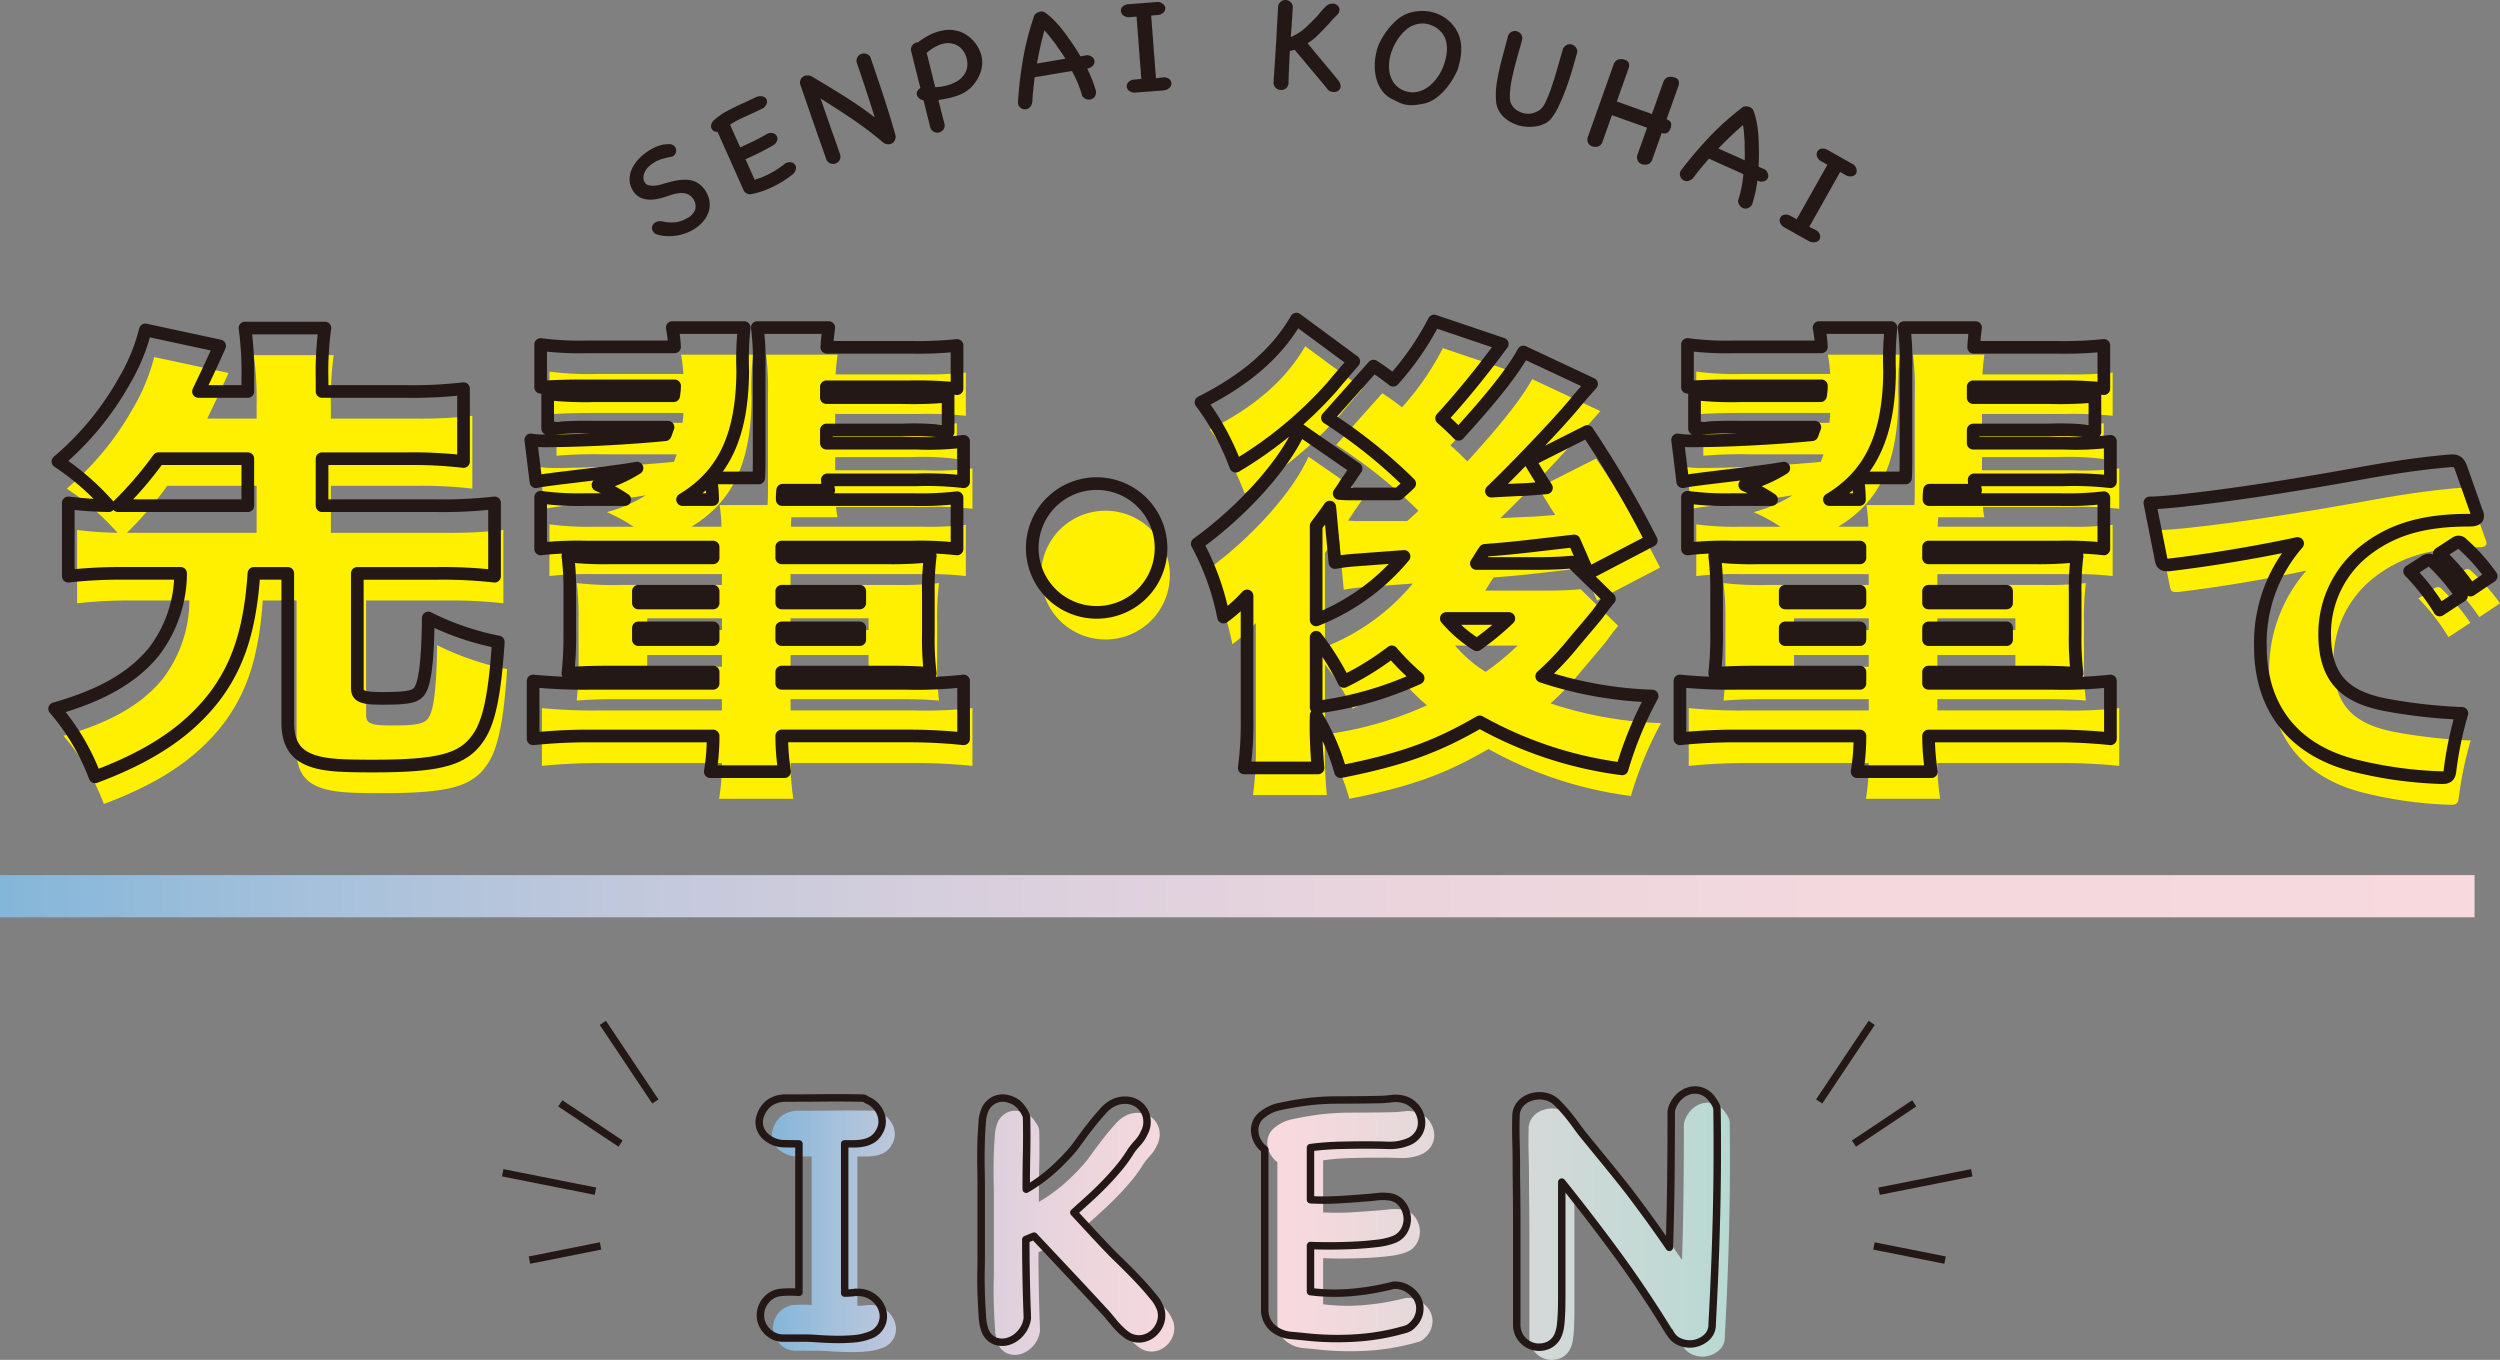
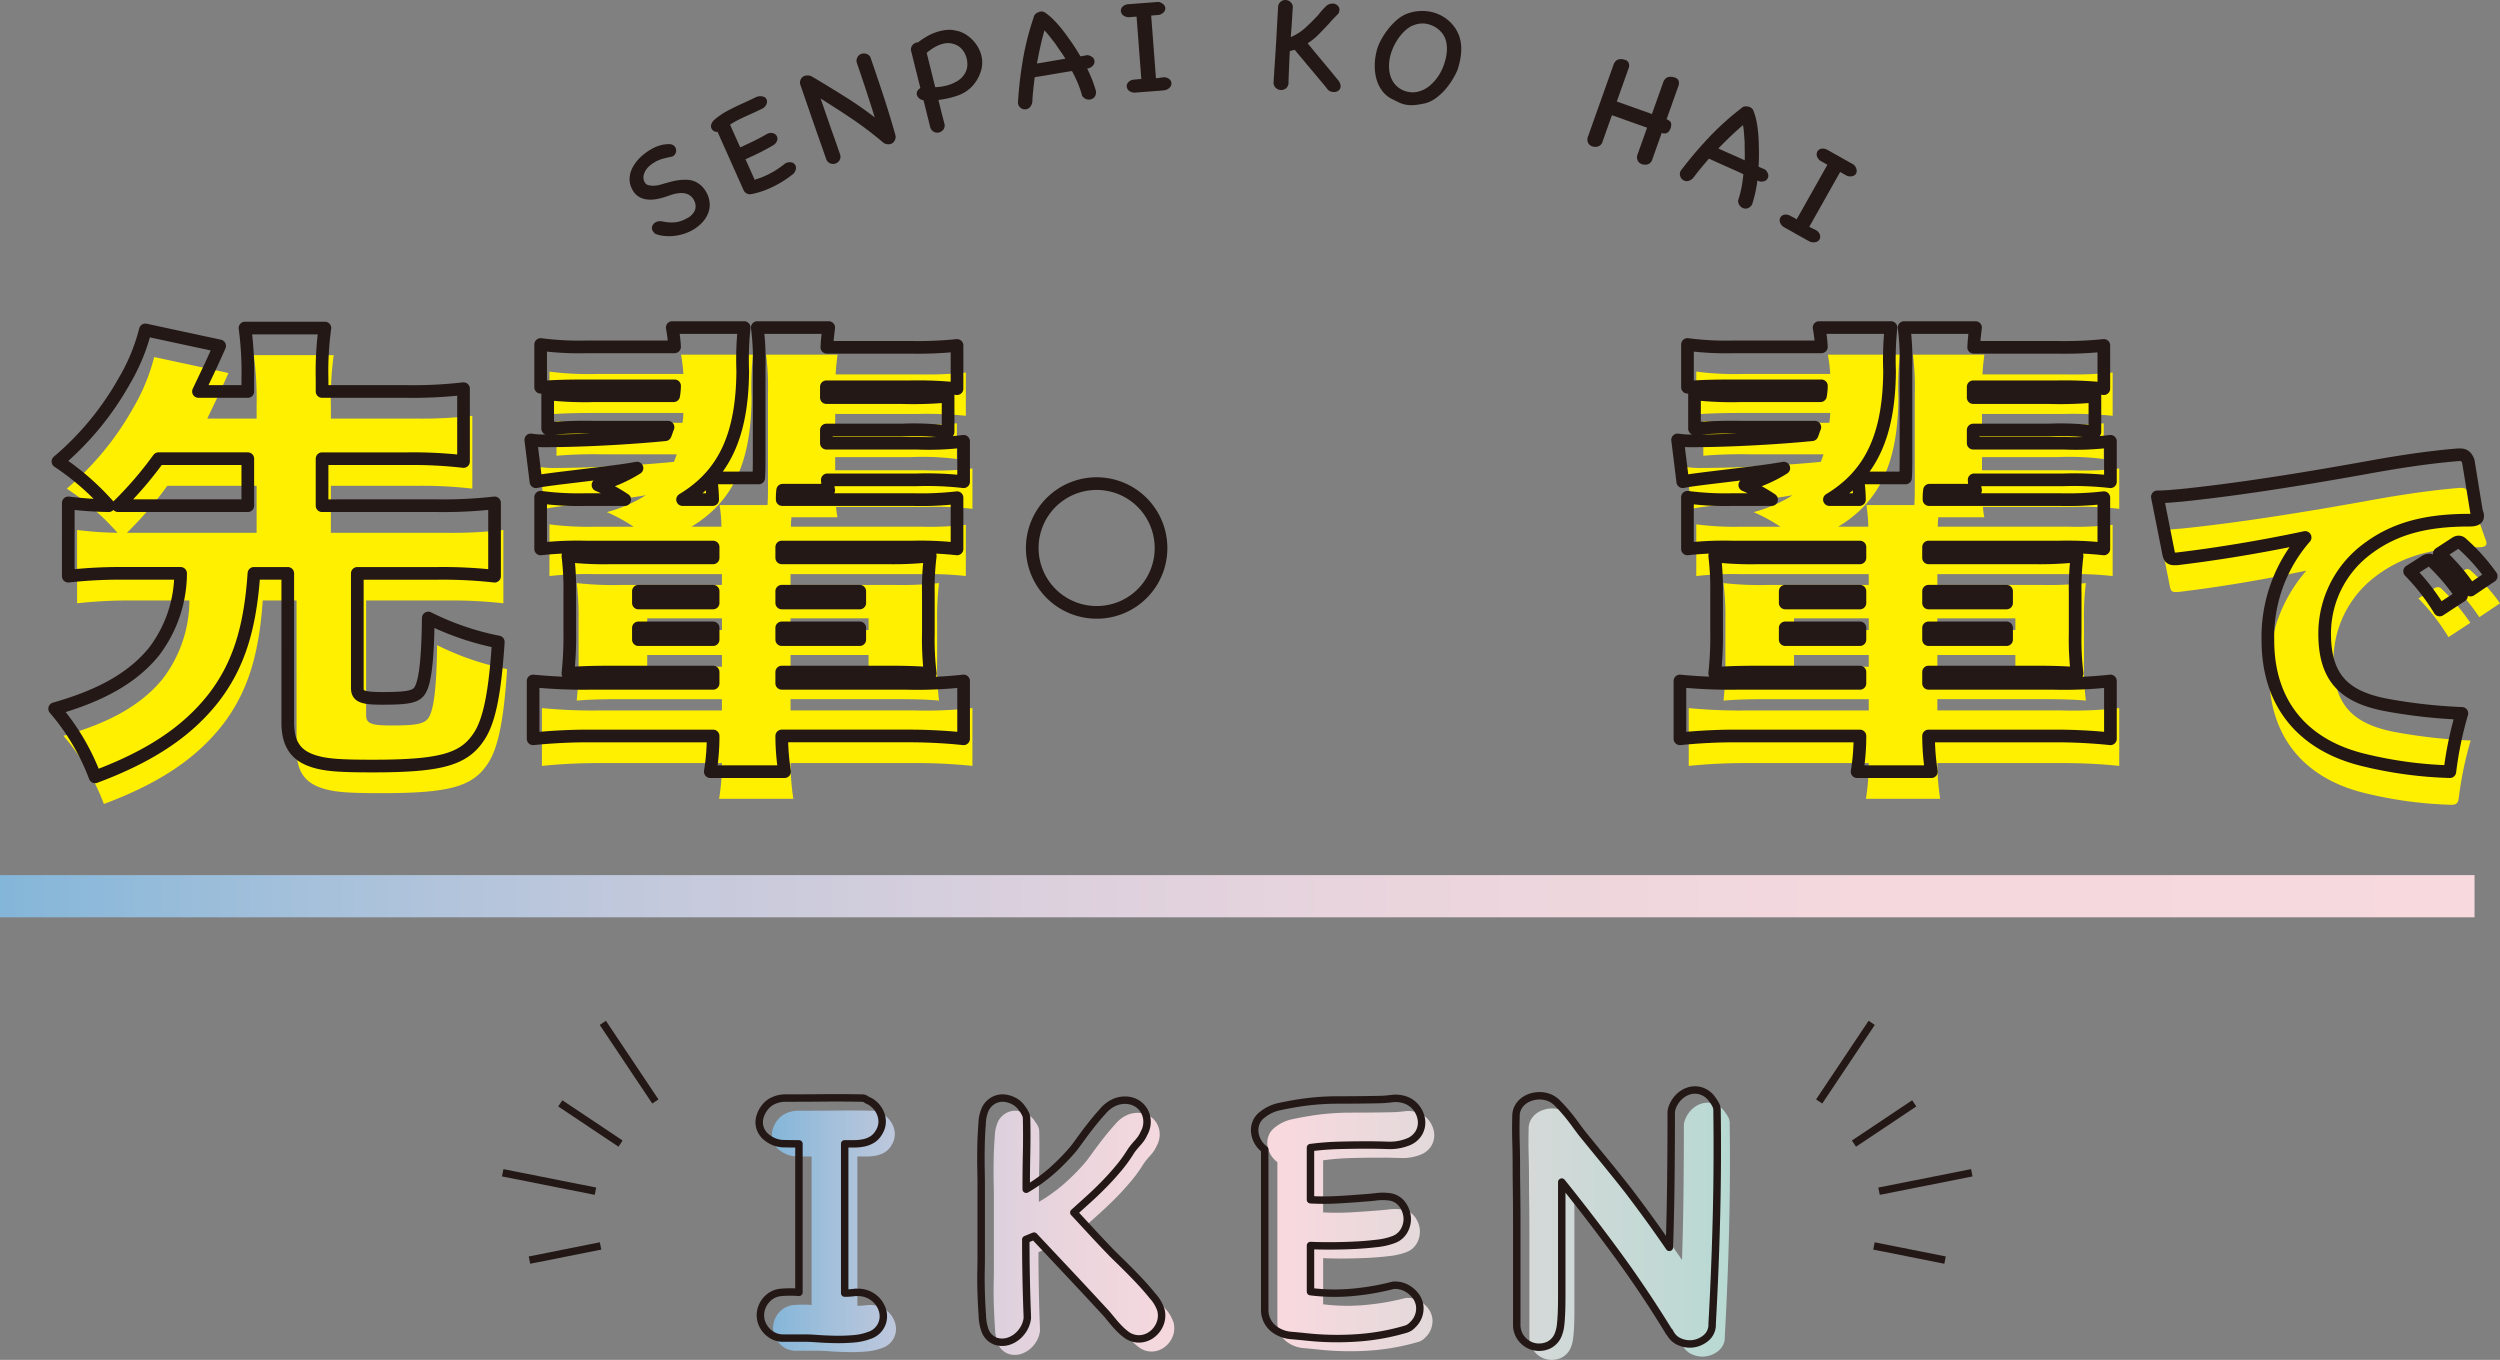
<svg xmlns="http://www.w3.org/2000/svg" width="254.688" height="138.539" viewBox="0 0 254.688 138.539">
  <rect x="0" y="0" width="254.688" height="138.539" fill="#808080" stroke="none" />
  <defs>
    <linearGradient id="a" x1="77.344" y1="124.146" x2="174.949" y2="124.146" gradientTransform="translate(1.29 1.29)" gradientUnits="userSpaceOnUse">
      <stop offset="0" stop-color="#84b6d9" />
      <stop offset="0.071" stop-color="#a7c1db" />
      <stop offset="0.146" stop-color="#c4c9dc" />
      <stop offset="0.226" stop-color="#dbd0dd" />
      <stop offset="0.312" stop-color="#ebd5dd" />
      <stop offset="0.41" stop-color="#f4d8de" />
      <stop offset="0.542" stop-color="#f7d9de" />
      <stop offset="1" stop-color="#b8d9d3" />
    </linearGradient>
    <linearGradient id="e" y1="91.302" x2="252.093" y2="91.302" gradientUnits="userSpaceOnUse">
      <stop offset="0" stop-color="#84b6d9" />
      <stop offset="0.131" stop-color="#a7c1db" />
      <stop offset="0.269" stop-color="#c4c9dc" />
      <stop offset="0.416" stop-color="#dbd0dd" />
      <stop offset="0.576" stop-color="#ebd5dd" />
      <stop offset="0.756" stop-color="#f4d8de" />
      <stop offset="1" stop-color="#f7d9de" />
      <stop offset="1" stop-color="#b8d9d3" />
    </linearGradient>
  </defs>
  <path d="M88.718,132.948a2.61,2.61,0,0,1,1.643.593,2.512,2.512,0,0,1,.841,1.279,2.044,2.044,0,0,1-1.375,2.521,5.806,5.806,0,0,1-1.624.345,18.449,18.449,0,0,1-1.872.057q-.938-.019-1.738-.076-.803-.057-1.223-.058H81.115a2.194,2.194,0,0,1-1.375-.439,2.494,2.494,0,0,1-.821-1.05,2.244,2.244,0,0,1-.115-1.3,2.43,2.43,0,0,1,.707-1.261,2.197,2.197,0,0,1,1.414-.611,10.149,10.149,0,0,1,1.757,0V117.819q-.879,0-1.643-.019a2.772,2.772,0,0,1-1.528-.555,2.036,2.036,0,0,1-.764-.974,1.929,1.929,0,0,1-.058-1.108,2.783,2.783,0,0,1,.516-1.051,2.23,2.23,0,0,1,.955-.726,2.779,2.779,0,0,1,1.108-.229q1.948,0,3.916-.02,1.967-.018,3.954.02a.644.644,0,0,1,.363.114,1.898,1.898,0,0,0,.363.191,2.492,2.492,0,0,1,1.185,1.414,2.059,2.059,0,0,1-.229,1.795,1.987,1.987,0,0,1-.669.707,2.605,2.605,0,0,1-.879.344,4.899,4.899,0,0,1-.974.096h-.955v15.206c.203,0,.388-.006.554-.019.165-.013.35-.031.554-.058Z" style="fill:url(#a)" />
  <path d="M105.949,135.585a2.81,2.81,0,0,1-.649,1.471,2.728,2.728,0,0,1-1.223.859,2.113,2.113,0,0,1-1.375,0,1.84,1.84,0,0,1-1.07-1.107,4.934,4.934,0,0,1-.268-1.51q-.076-1.088-.114-2.273-.038-1.184-.019-2.196.018-1.012.019-1.242v-7.985c0-.076-.007-.458-.019-1.146q-.021-1.033,0-2.273.018-1.241.114-2.407a3.829,3.829,0,0,1,.363-1.586,2.073,2.073,0,0,1,.84-.821,1.921,1.921,0,0,1,1.013-.21,2.665,2.665,0,0,1,1.031.306,2.251,2.251,0,0,1,.86.803,2.638,2.638,0,0,1,.286.458,1.125,1.125,0,0,1,.134.497q.038,1.834,0,3.61-.038,1.777-.038,3.61a16.717,16.717,0,0,0,2.541-1.814,21.823,21.823,0,0,0,2.273-2.312q.267-.344.764-1.032.497-.687,1.07-1.413.573-.725,1.145-1.356a3.404,3.404,0,0,1,.993-.821,2.67,2.67,0,0,1,1.605-.306,2.247,2.247,0,0,1,1.261.592,2.19,2.19,0,0,1,.631,1.223,2.382,2.382,0,0,1-.287,1.548,3.003,3.003,0,0,1-.324.573c-.115.152-.229.293-.345.42q-.171.192-.362.42a4.843,4.843,0,0,0-.382.535,14.287,14.287,0,0,1-1.185,1.624q-.688.822-1.452,1.604-.765.784-1.566,1.509-.803.727-1.528,1.376.954,1.031,1.91,2.063.955,1.031,1.948,2.062.23.23.994.975.763.744,1.623,1.643.86.898,1.567,1.776a4.02,4.02,0,0,1,.821,1.376,2.279,2.279,0,0,1-.077,1.433,2.5,2.5,0,0,1-.821,1.089,2.244,2.244,0,0,1-1.261.459,2.162,2.162,0,0,1-1.395-.459,5.759,5.759,0,0,1-.63-.554q-.325-.324-.611-.669-.287-.344-.555-.669-.268-.324-.458-.516-1.797-1.948-3.554-3.82-1.758-1.872-3.553-3.782c-.128.051-.268.108-.421.172-.152.063-.293.121-.42.172q0,1.948.038,3.878.038,1.929.114,3.878Z" style="fill:url(#a)" />
  <path d="M143.506,132.223a2.473,2.473,0,0,1,1.203.363,2.918,2.918,0,0,1,.841.783,2.144,2.144,0,0,1,.382,1.051,2.288,2.288,0,0,1-.726,1.833,1.528,1.528,0,0,1-.669.439,22.971,22.971,0,0,1-5.024.898,29.699,29.699,0,0,1-5.101-.096q-.725-.078-1.585-.153a3.264,3.264,0,0,1-1.51-.496,2.444,2.444,0,0,1-1.184-2.178V118.392a2.509,2.509,0,0,1-1.013-1.738,2.025,2.025,0,0,1,.134-.993,1.909,1.909,0,0,1,.649-.822,4.158,4.158,0,0,1,1.758-.821q.992-.209,1.948-.362a26.045,26.045,0,0,1,3.974-.306q1.986,0,4.05-.038a12.163,12.163,0,0,0,1.413-.096,2.985,2.985,0,0,1,1.414.134,2.422,2.422,0,0,1,1.146.84,2.56,2.56,0,0,1,.496,1.223,2.112,2.112,0,0,1-.248,1.261,2.183,2.183,0,0,1-1.127.956,4.972,4.972,0,0,1-2.044.344q-1.09-.038-2.082-.038-1.453,0-2.904.038a27.939,27.939,0,0,0-2.903.229V123.512a24.858,24.858,0,0,0,2.751,0q1.375-.076,2.751-.191.609-.038,1.223-.114a5.233,5.233,0,0,1,1.261,0,1.921,1.921,0,0,1,1.299.688,2.563,2.563,0,0,1,.554,1.28,2.356,2.356,0,0,1-.248,1.395,2.033,2.033,0,0,1-1.108.993,6.943,6.943,0,0,1-1.757.401q-1.109.133-2.331.19-1.223.057-2.407.058-1.185,0-1.986-.038v4.699a19.581,19.581,0,0,0,4.24.076,25.855,25.855,0,0,0,4.203-.726Z" style="fill:url(#a)" />
  <path d="M171.588,114.304a2.841,2.841,0,0,1,.745-1.261,2.482,2.482,0,0,1,1.127-.649,2.079,2.079,0,0,1,1.241.076,2.239,2.239,0,0,1,1.089.917,2.676,2.676,0,0,1,.287.458,1.125,1.125,0,0,1,.134.497q.076,5.464-.058,10.908-.135,5.445-.439,10.908a1.752,1.752,0,0,1-.554,1.375,2.59,2.59,0,0,1-1.261.631,2.545,2.545,0,0,1-1.433-.153,1.956,1.956,0,0,1-1.07-.975.11.11,0,0,1-.038-.076v.076q-2.484-4.087-5.234-7.851-2.751-3.763-5.731-7.47v11.576q0,1.185-.038,1.93-.038.746-.095,1.165a3.381,3.381,0,0,1-.173.727,2.003,2.003,0,0,1-1.05,1.223,2.333,2.333,0,0,1-1.434.152,2.273,2.273,0,0,1-1.261-.764,2.239,2.239,0,0,1-.534-1.528V125.536q0-1.604-.02-2.999-.019-1.395-.02-2.35,0-1.299-.038-2.579-.038-1.28,0-2.579a1.862,1.862,0,0,1,.325-1.107,2.197,2.197,0,0,1,.821-.707,2.788,2.788,0,0,1,1.07-.287,2.744,2.744,0,0,1,1.107.153,2.479,2.479,0,0,1,.937.63q.476.479.936,1.032.458.554.859,1.107.401.555.669.898.993,1.223,2.293,2.808,1.298,1.586,2.406,3,1.109,1.452,2.159,2.903t2.044,2.903q.114-3.476.153-6.915.037-3.439.038-6.916Z" style="fill:url(#a)" />
  <path d="M87.429,131.659a2.61,2.61,0,0,1,1.643.593,2.512,2.512,0,0,1,.841,1.279,2.044,2.044,0,0,1-1.375,2.521,5.807,5.807,0,0,1-1.624.345,18.451,18.451,0,0,1-1.872.057q-.938-.019-1.738-.076-.803-.057-1.223-.058H79.825a2.194,2.194,0,0,1-1.375-.439,2.494,2.494,0,0,1-.821-1.05,2.244,2.244,0,0,1-.115-1.3,2.43,2.43,0,0,1,.707-1.261,2.197,2.197,0,0,1,1.414-.611,10.149,10.149,0,0,1,1.757,0V116.529q-.879,0-1.643-.019a2.772,2.772,0,0,1-1.528-.555,2.036,2.036,0,0,1-.764-.974,1.929,1.929,0,0,1-.058-1.108,2.783,2.783,0,0,1,.516-1.051,2.23,2.23,0,0,1,.955-.726,2.779,2.779,0,0,1,1.108-.229q1.948,0,3.916-.02,1.967-.018,3.954.02a.644.644,0,0,1,.363.114,1.898,1.898,0,0,0,.363.191,2.492,2.492,0,0,1,1.185,1.414,2.059,2.059,0,0,1-.229,1.795,1.987,1.987,0,0,1-.669.707,2.605,2.605,0,0,1-.879.344,4.899,4.899,0,0,1-.974.096h-.955V131.735c.203,0,.388-.006.554-.019.165-.013.35-.031.554-.058Z" style="fill:none;stroke:#231815;stroke-linecap:round;stroke-linejoin:round;stroke-width:0.758px" />
  <path d="M104.659,134.296a2.809,2.809,0,0,1-.649,1.471,2.728,2.728,0,0,1-1.223.859,2.113,2.113,0,0,1-1.375,0,1.84,1.84,0,0,1-1.07-1.107,4.934,4.934,0,0,1-.268-1.51q-.076-1.088-.114-2.273-.038-1.184-.019-2.196.018-1.012.019-1.242v-7.985c0-.076-.007-.458-.019-1.146q-.021-1.033,0-2.273.018-1.241.114-2.407a3.829,3.829,0,0,1,.363-1.586,2.073,2.073,0,0,1,.84-.821,1.921,1.921,0,0,1,1.013-.21,2.665,2.665,0,0,1,1.031.306,2.251,2.251,0,0,1,.86.803,2.638,2.638,0,0,1,.286.458,1.125,1.125,0,0,1,.134.497q.038,1.834,0,3.61-.038,1.777-.038,3.61a16.717,16.717,0,0,0,2.541-1.814,21.823,21.823,0,0,0,2.273-2.312q.267-.344.764-1.032.497-.687,1.07-1.413.573-.725,1.145-1.356a3.404,3.404,0,0,1,.993-.821,2.67,2.67,0,0,1,1.605-.306,2.247,2.247,0,0,1,1.261.592,2.19,2.19,0,0,1,.631,1.223,2.382,2.382,0,0,1-.287,1.548,3.003,3.003,0,0,1-.324.573c-.115.152-.229.293-.345.42q-.171.192-.362.42a4.843,4.843,0,0,0-.382.535,14.287,14.287,0,0,1-1.185,1.624q-.688.822-1.452,1.604-.765.784-1.566,1.509-.803.727-1.528,1.376.954,1.031,1.91,2.063.955,1.031,1.948,2.062.23.23.994.975.763.744,1.623,1.643.86.898,1.567,1.776a4.02,4.02,0,0,1,.821,1.376,2.279,2.279,0,0,1-.077,1.433,2.5,2.5,0,0,1-.821,1.089,2.244,2.244,0,0,1-1.261.459,2.162,2.162,0,0,1-1.395-.459,5.758,5.758,0,0,1-.63-.554q-.325-.324-.611-.669-.287-.344-.555-.669-.268-.324-.458-.516-1.797-1.948-3.554-3.82-1.758-1.872-3.553-3.782c-.128.051-.268.108-.421.172-.152.063-.293.121-.42.172q0,1.948.038,3.878.038,1.929.114,3.878Z" style="fill:none;stroke:#231815;stroke-linecap:round;stroke-linejoin:round;stroke-width:0.758px" />
  <path d="M142.217,130.933a2.473,2.473,0,0,1,1.203.363,2.918,2.918,0,0,1,.841.783,2.144,2.144,0,0,1,.382,1.051,2.288,2.288,0,0,1-.726,1.833,1.528,1.528,0,0,1-.669.439,22.971,22.971,0,0,1-5.024.898,29.699,29.699,0,0,1-5.101-.096q-.725-.078-1.585-.153a3.264,3.264,0,0,1-1.51-.496,2.444,2.444,0,0,1-1.184-2.178V117.102a2.509,2.509,0,0,1-1.013-1.738,2.025,2.025,0,0,1,.134-.993,1.909,1.909,0,0,1,.649-.822,4.158,4.158,0,0,1,1.758-.821q.992-.209,1.948-.362a26.045,26.045,0,0,1,3.974-.306q1.986,0,4.05-.038a12.165,12.165,0,0,0,1.413-.096,2.985,2.985,0,0,1,1.414.134,2.422,2.422,0,0,1,1.146.84,2.56,2.56,0,0,1,.496,1.223,2.112,2.112,0,0,1-.248,1.261,2.183,2.183,0,0,1-1.127.956,4.972,4.972,0,0,1-2.044.344q-1.09-.038-2.082-.038-1.453,0-2.904.038a27.939,27.939,0,0,0-2.903.229v5.312a24.858,24.858,0,0,0,2.751,0q1.375-.076,2.751-.191.609-.038,1.223-.114a5.235,5.235,0,0,1,1.261,0,1.921,1.921,0,0,1,1.299.688,2.563,2.563,0,0,1,.554,1.28,2.356,2.356,0,0,1-.248,1.395,2.033,2.033,0,0,1-1.108.993,6.943,6.943,0,0,1-1.757.401q-1.109.133-2.331.19-1.223.057-2.407.058-1.185,0-1.986-.038v4.699a19.581,19.581,0,0,0,4.24.076,25.855,25.855,0,0,0,4.203-.726Z" style="fill:none;stroke:#231815;stroke-linecap:round;stroke-linejoin:round;stroke-width:0.758px" />
  <path d="M170.299,113.014a2.841,2.841,0,0,1,.745-1.261,2.482,2.482,0,0,1,1.127-.649,2.079,2.079,0,0,1,1.241.076,2.239,2.239,0,0,1,1.089.917,2.676,2.676,0,0,1,.287.458,1.125,1.125,0,0,1,.134.497q.076,5.464-.058,10.908-.135,5.445-.439,10.908a1.752,1.752,0,0,1-.554,1.375,2.59,2.59,0,0,1-1.261.631,2.545,2.545,0,0,1-1.433-.153,1.956,1.956,0,0,1-1.07-.975.11.11,0,0,1-.038-.076v.076q-2.484-4.087-5.234-7.851-2.751-3.763-5.731-7.47v11.576q0,1.185-.038,1.93-.038.746-.095,1.165a3.381,3.381,0,0,1-.173.727,2.003,2.003,0,0,1-1.05,1.223,2.333,2.333,0,0,1-1.434.152,2.273,2.273,0,0,1-1.261-.764,2.239,2.239,0,0,1-.534-1.528V124.247q0-1.604-.02-2.999-.019-1.395-.02-2.35,0-1.299-.038-2.579-.038-1.28,0-2.579a1.862,1.862,0,0,1,.325-1.107,2.196,2.196,0,0,1,.821-.707,2.788,2.788,0,0,1,1.07-.287,2.744,2.744,0,0,1,1.107.153,2.479,2.479,0,0,1,.937.63q.476.479.936,1.032.458.554.859,1.107.401.555.669.898.993,1.223,2.293,2.808,1.298,1.586,2.406,3,1.109,1.452,2.159,2.903t2.044,2.903q.114-3.476.153-6.915.037-3.439.038-6.916Z" style="fill:none;stroke:#231815;stroke-linecap:round;stroke-linejoin:round;stroke-width:0.758px" />
  <line x1="190.679" y1="104.204" x2="185.326" y2="112.213" style="fill:none;stroke:#231815;stroke-miterlimit:10;stroke-width:0.758px" />
  <line x1="200.878" y1="119.476" x2="191.428" y2="121.354" style="fill:none;stroke:#231815;stroke-miterlimit:10;stroke-width:0.758px" />
  <line x1="195.014" y1="112.404" x2="188.873" y2="116.505" style="fill:none;stroke:#231815;stroke-miterlimit:10;stroke-width:0.758px" />
  <line x1="198.154" y1="128.374" x2="190.909" y2="126.93" style="fill:none;stroke:#231815;stroke-miterlimit:10;stroke-width:0.758px" />
  <line x1="61.413" y1="104.204" x2="66.766" y2="112.213" style="fill:none;stroke:#231815;stroke-miterlimit:10;stroke-width:0.758px" />
  <line x1="51.214" y1="119.476" x2="60.664" y2="121.354" style="fill:none;stroke:#231815;stroke-miterlimit:10;stroke-width:0.758px" />
  <line x1="57.079" y1="112.404" x2="63.22" y2="116.505" style="fill:none;stroke:#231815;stroke-miterlimit:10;stroke-width:0.758px" />
  <line x1="53.938" y1="128.374" x2="61.183" y2="126.93" style="fill:none;stroke:#231815;stroke-miterlimit:10;stroke-width:0.758px" />
  <path d="M7.854,53.992a36.791,36.791,0,0,0,4.117.287,26.218,26.218,0,0,0-5.17-4.501A29.824,29.824,0,0,0,13.552,41.592a19.81,19.81,0,0,0,2.155-5.219l7.565,1.628c-.144.336-.144.336-.862,1.915-.718,1.533-.862,1.82-1.293,2.729h5.026V41.352A33.487,33.487,0,0,0,25.856,36.182h8.14a32.586,32.586,0,0,0-.287,5.17V42.645H42.422a44.717,44.717,0,0,0,5.697-.287v7.421a45.236,45.236,0,0,0-5.697-.287H33.708v4.788H45.486a45.905,45.905,0,0,0,5.794-.287V61.461a47.497,47.497,0,0,0-5.794-.287H37.299v11.682c0,.862.526,1.053,2.586,1.053,2.393,0,3.255-.144,3.686-.669.622-.718.909-3.16.957-7.518A28.045,28.045,0,0,0,51.662,68.164c-.335,5.17-.909,8.043-1.962,9.623-1.533,2.346-3.879,3.017-10.82,3.017-3.351,0-4.741-.096-5.985-.48-1.868-.575-2.682-1.771-2.682-3.974V61.174H26.766c-.384,5.65-1.58,9.384-4.07,12.64-2.682,3.446-6.465,5.985-12.113,8.091a23.02,23.02,0,0,0-4.117-6.941c4.739-1.342,7.947-3.16,10.102-5.794a13.234,13.234,0,0,0,2.728-7.996h-5.649a48.041,48.041,0,0,0-5.794.287Zm5.794.287H26.143v-4.788H17.047a37.743,37.743,0,0,1-4.117,4.788Z" style="fill:#fff000" />
  <path d="M60.572,58.493a34.223,34.223,0,0,0-4.596.191v-5.266a29.415,29.415,0,0,0,4.596.24H64.545a16.858,16.858,0,0,0-2.728-1.485,14.233,14.233,0,0,0,3.974-1.722c-1.676.287-2.106.335-8.043,1.053-1.102.144-1.533.191-2.251.335l-.526-4.261a9.106,9.106,0,0,0,1.58.095c3.303,0,8.234-.238,12.113-.622.144-.335.144-.431.287-.766H61.481a45.962,45.962,0,0,0-4.787.144V42.885a33.93,33.93,0,0,0,4.787.191h8.045a6.048,6.048,0,0,0,.095-1.006H60.764c-2.395,0-3.495.047-4.788.144V37.857a30.11,30.11,0,0,0,4.788.24h8.856a15.527,15.527,0,0,0-.238-1.964h7.325a32.077,32.077,0,0,0-.144,4.453c-.049,6.559-1.915,10.533-6.128,13.071h3.064a15.245,15.245,0,0,0-.193-2.204h4.884c.047-.622.047-1.388.047-2.153V40.203a26.038,26.038,0,0,0-.191-4.07h7.278c-.096.815-.144,1.102-.191,2.011H93.608a39.136,39.136,0,0,0,4.787-.191V42.358a40.157,40.157,0,0,0-4.787-.191h-8.523V43.267H92.746a37.606,37.606,0,0,0,4.739-.144v3.639a27.705,27.705,0,0,0-4.739-.191H85.085v1.34h9.193a28.376,28.376,0,0,0,4.788-.191v4.117a33.047,33.047,0,0,0-4.788-.191H85.181a6.135,6.135,0,0,0,.144,1.053H80.633a6.295,6.295,0,0,0-.049.958H93.846a32.42,32.42,0,0,0,4.548-.193v5.219a33.85,33.85,0,0,0-4.548-.191H80.537v1.1H91.213a35.491,35.491,0,0,0,4.453-.191,27.568,27.568,0,0,0-.193,3.877v3.975a29.68,29.68,0,0,0,.193,4.117c-1.197-.096-2.251-.144-4.404-.144H80.537v1.149H93.128a42.674,42.674,0,0,0,5.937-.24v5.89a55.145,55.145,0,0,0-5.937-.287H80.537a24.364,24.364,0,0,0,.287,3.639h-7.565A22.297,22.297,0,0,0,73.546,77.74H61.194a56.09,56.09,0,0,0-5.985.287v-5.89a53.092,53.092,0,0,0,5.985.24H73.546V71.228H63.348c-2.25,0-3.399.047-4.596.144a35.501,35.501,0,0,0,.191-4.261V63.136a27.978,27.978,0,0,0-.191-3.734,33.556,33.556,0,0,0,4.452.191H73.546V58.493Zm5.363,4.501v1.197h7.612V62.994Zm0,3.734V67.924h7.612V66.727Zm14.603-2.537h7.948V62.994H80.537Zm0,3.734h7.948V66.727H80.537Z" style="fill:#fff000" />
-   <path d="M112.618,65.147a6.559,6.559,0,1,1,6.559-6.559A6.539,6.539,0,0,1,112.618,65.147Z" style="fill:#fff000" />
-   <path d="M164.855,63.759c-.478.575-.478.575-1.149,1.484-.335.431-.335.431-2.441,2.921a29.437,29.437,0,0,1-3.304,3.495,39.727,39.727,0,0,0,11.251,2.011,37.77,37.77,0,0,0-3.064,7.421,40.191,40.191,0,0,1-14.506-4.788c-4.357,2.537-7.9,3.83-14.172,5.075a23.548,23.548,0,0,0-2.49-5.746,45.225,45.225,0,0,0,.191,5.363h-7.518a34.774,34.774,0,0,0,.287-5.075V63.472a15.785,15.785,0,0,1-2.393,2.155,26.508,26.508,0,0,0-2.681-7.47c4.596-3.303,8.856-8.043,10.437-11.633l5.745,3.974c-.335.478-.382.575-.813,1.197-.24.335-.24.335-.478.718-.193.287-.193.287-.431.622a12.771,12.771,0,0,0,1.293.049h4.739c.909-.815.909-.815,1.149-1.054a51.762,51.762,0,0,0-8.379-6.703l4.693-5.266c1.006.671,1.006.671,2.01,1.437a28.657,28.657,0,0,0,4.166-6.032l6.943,2.346c-.527.671-.527.718-1.198,1.58-1.484,1.962-3.351,4.213-4.979,5.985.766.669,1.053.957,1.724,1.628,3.543-3.879,5.554-6.463,6.607-8.379l6.943,3.257c-.815.909-1.437,1.628-1.82,2.106-1.771,2.107-5.888,6.416-8.378,8.81.815-.049.815-.049,2.729-.144.478,0,1.149-.049,2.872-.193-.622-.957-.909-1.437-1.722-2.777l5.888-2.968a105.106,105.106,0,0,1,6.512,11.107l-6.416,3.351c-.767-1.771-.958-2.202-1.437-3.304-5.41.624-5.985.718-9.098.958-.382.527-.478.766-.862,1.34H157.292c1.484,0,2.777-.047,3.734-.144Zm-26.045-24.179c-.622.718-1.82,2.106-2.251,2.633a41.45,41.45,0,0,1-9.767,8.043A25.848,25.848,0,0,0,123.25,43.747c4.597-2.299,7.756-5.075,9.72-8.474Zm-3.83,26.333a22.222,22.222,0,0,0,8.953-6.465l-5.17.384c-.527.047-.671.047-1.868.238l-.527-5.648c-.287.431-.287.431-1.388,1.915Zm0,8.905a36.072,36.072,0,0,0,10.389-2.969,23.499,23.499,0,0,1-2.682-2.681,28.425,28.425,0,0,1-4.883,3.015,27.437,27.437,0,0,0-2.824-4.499Zm13.262-9.049a13.405,13.405,0,0,0,3.112,2.681,28.066,28.066,0,0,0,3.255-2.681Z" style="fill:#fff000" />
  <path d="M177.404,58.493a34.223,34.223,0,0,0-4.596.191v-5.266a29.415,29.415,0,0,0,4.596.24h3.973a16.858,16.858,0,0,0-2.728-1.485,14.233,14.233,0,0,0,3.974-1.722c-1.676.287-2.106.335-8.043,1.053-1.102.144-1.533.191-2.251.335l-.526-4.261a9.106,9.106,0,0,0,1.58.095c3.303,0,8.234-.238,12.113-.622.144-.335.144-.431.287-.766h-7.47a45.962,45.962,0,0,0-4.787.144V42.885a33.93,33.93,0,0,0,4.787.191h8.045a6.047,6.047,0,0,0,.095-1.006h-8.856c-2.395,0-3.495.047-4.788.144V37.857a30.109,30.109,0,0,0,4.788.24h8.856a15.531,15.531,0,0,0-.238-1.964h7.325a32.074,32.074,0,0,0-.144,4.453c-.049,6.559-1.915,10.533-6.128,13.071h3.064a15.242,15.242,0,0,0-.193-2.204h4.884c.047-.622.047-1.388.047-2.153V40.203a26.037,26.037,0,0,0-.191-4.07h7.278c-.096.815-.144,1.102-.191,2.011h8.474a39.136,39.136,0,0,0,4.787-.191V42.358a40.157,40.157,0,0,0-4.787-.191h-8.523V43.267h7.661a37.606,37.606,0,0,0,4.739-.144v3.639a27.705,27.705,0,0,0-4.739-.191h-7.661v1.34h9.193a28.376,28.376,0,0,0,4.788-.191v4.117a33.047,33.047,0,0,0-4.788-.191h-9.096a6.137,6.137,0,0,0,.144,1.053h-4.692a6.296,6.296,0,0,0-.049.958h13.262a32.419,32.419,0,0,0,4.548-.193v5.219a33.85,33.85,0,0,0-4.548-.191H197.369v1.1h10.676a35.491,35.491,0,0,0,4.453-.191,27.567,27.567,0,0,0-.193,3.877v3.975a29.679,29.679,0,0,0,.193,4.117c-1.197-.096-2.251-.144-4.404-.144H197.369v1.149H209.96a42.674,42.674,0,0,0,5.937-.24v5.89A55.145,55.145,0,0,0,209.96,77.74H197.369a24.364,24.364,0,0,0,.287,3.639h-7.565a22.296,22.296,0,0,0,.287-3.639H178.026a56.09,56.09,0,0,0-5.985.287v-5.89a53.092,53.092,0,0,0,5.985.24h12.353V71.228h-10.198c-2.25,0-3.399.047-4.596.144a35.503,35.503,0,0,0,.191-4.261V63.136a27.98,27.98,0,0,0-.191-3.734,33.556,33.556,0,0,0,4.452.191h10.342V58.493Zm5.363,4.501v1.197h7.612V62.994Zm0,3.734V67.924h7.612V66.727Zm14.603-2.537h7.948V62.994h-7.948Zm0,3.734h7.948V66.727h-7.948Z" style="fill:#fff000" />
  <path d="M253.195,54.912a1.01,1.01,0,0,1,.114.421c0,.307-.268.422-.843.422-4.441,0-7.697.841-10.531,3.024a10.742,10.742,0,0,0-4.213,8.541c0,4.596,2.107,6.433,6.167,7.239a54.449,54.449,0,0,0,7.812.88,36.368,36.368,0,0,0-1.225,5.937c-.077.498-.307.612-.767.612a41.831,41.831,0,0,1-8.923-1.225c-6.127-1.533-9.613-5.783-9.613-12.141a15.393,15.393,0,0,1,3.793-10.493c-4.481.957-9.193,1.724-13.098,2.183h-.23c-.384,0-.499-.154-.575-.536l-1.149-5.783c.766,0,1.493-.077,2.413-.153,6.013-.613,13.059-1.762,19.799-2.987,3.255-.575,6.051-.958,8.464-1.149h.154c.459,0,.65.191.843.65Zm-3.754,9.995a21.838,21.838,0,0,0-3.063-3.945l1.684-1.072a.94.94,0,0,1,.307-.076.52.52,0,0,1,.384.191,21.101,21.101,0,0,1,2.91,3.446Zm3.141-2.03a20.3,20.3,0,0,0-3.178-3.714l1.647-1.072a.606.606,0,0,1,.305-.116.465.465,0,0,1,.345.154A19.501,19.501,0,0,1,254.688,61.461Z" style="fill:#fff000" />
  <path d="M6.957,51.23a36.788,36.788,0,0,0,4.117.287,26.218,26.218,0,0,0-5.17-4.501A29.824,29.824,0,0,0,12.654,38.83a19.81,19.81,0,0,0,2.155-5.219l7.565,1.628c-.144.336-.144.336-.862,1.915-.718,1.533-.862,1.82-1.293,2.729h5.026v-1.293a33.487,33.487,0,0,0-.287-5.17h8.14a32.586,32.586,0,0,0-.287,5.17V39.883h8.714a44.717,44.717,0,0,0,5.697-.287v7.421a45.238,45.238,0,0,0-5.697-.287H32.81v4.788H44.589a45.905,45.905,0,0,0,5.794-.287v7.469a47.499,47.499,0,0,0-5.794-.287H36.402V70.094c0,.862.526,1.053,2.586,1.053,2.393,0,3.255-.144,3.686-.669.622-.718.909-3.16.957-7.518a28.045,28.045,0,0,0,7.134,2.442c-.335,5.17-.909,8.043-1.962,9.623-1.533,2.346-3.879,3.017-10.82,3.017-3.351,0-4.741-.096-5.985-.48-1.868-.575-2.682-1.771-2.682-3.974V58.412H25.869c-.384,5.65-1.58,9.384-4.07,12.64-2.682,3.446-6.465,5.985-12.113,8.091A23.02,23.02,0,0,0,5.569,72.201c4.739-1.342,7.947-3.16,10.102-5.794a13.234,13.234,0,0,0,2.728-7.996h-5.649a48.044,48.044,0,0,0-5.794.287Zm5.794.287H25.245v-4.788H16.149a37.743,37.743,0,0,1-4.117,4.788Z" style="fill:none;stroke:#231815;stroke-linecap:round;stroke-linejoin:round;stroke-width:1.29px" />
  <path d="M59.674,55.731a34.221,34.221,0,0,0-4.596.191v-5.266a29.416,29.416,0,0,0,4.596.24h3.974a16.859,16.859,0,0,0-2.728-1.485,14.233,14.233,0,0,0,3.974-1.722c-1.676.286-2.106.335-8.043,1.053-1.102.144-1.533.191-2.251.335l-.526-4.261a8.968,8.968,0,0,0,1.58.096c3.303,0,8.234-.24,12.113-.623.144-.335.144-.431.287-.766H60.583a45.966,45.966,0,0,0-4.787.144V40.123a33.93,33.93,0,0,0,4.787.191h8.045a6.048,6.048,0,0,0,.095-1.006H59.867c-2.395,0-3.495.047-4.788.144V35.095a30.11,30.11,0,0,0,4.788.24h8.856a15.527,15.527,0,0,0-.238-1.964h7.325a32.074,32.074,0,0,0-.144,4.453c-.049,6.559-1.915,10.533-6.128,13.071h3.064a15.245,15.245,0,0,0-.193-2.204h4.884c.047-.622.047-1.388.047-2.153V37.441a26.038,26.038,0,0,0-.191-4.07H84.427c-.096.815-.144,1.102-.191,2.011h8.474a39.139,39.139,0,0,0,4.787-.191v4.404a40.157,40.157,0,0,0-4.787-.191H84.187V40.505h7.661a37.606,37.606,0,0,0,4.739-.144v3.639a27.705,27.705,0,0,0-4.739-.191H84.187v1.34h9.193a28.377,28.377,0,0,0,4.788-.191v4.117a33.047,33.047,0,0,0-4.788-.191H84.284a6.135,6.135,0,0,0,.144,1.053H79.736a6.295,6.295,0,0,0-.049.958H92.949a32.421,32.421,0,0,0,4.548-.193v5.219a33.847,33.847,0,0,0-4.548-.191H79.639v1.1H90.316a35.491,35.491,0,0,0,4.453-.191,27.568,27.568,0,0,0-.193,3.877v3.975a29.68,29.68,0,0,0,.193,4.117c-1.197-.096-2.251-.144-4.404-.144H79.639v1.149H92.231a42.674,42.674,0,0,0,5.937-.24v5.89a55.145,55.145,0,0,0-5.937-.287H79.639a24.327,24.327,0,0,0,.287,3.637h-7.565A22.26,22.26,0,0,0,72.649,74.978H60.296a56.09,56.09,0,0,0-5.985.287V69.375a53.092,53.092,0,0,0,5.985.24H72.649V68.466H62.451c-2.25,0-3.399.047-4.596.144a35.501,35.501,0,0,0,.191-4.261v-3.975a27.978,27.978,0,0,0-.191-3.734,33.556,33.556,0,0,0,4.452.191H72.649V55.731Zm5.363,4.499v1.198H72.649V60.23Zm0,3.735V65.162H72.649V63.965Zm14.603-2.537h7.948V60.23H79.639Zm0,3.734h7.948V63.965H79.639Z" style="fill:none;stroke:#231815;stroke-linecap:round;stroke-linejoin:round;stroke-width:1.29px" />
  <path d="M111.72,62.385a6.559,6.559,0,1,1,6.559-6.559A6.539,6.539,0,0,1,111.72,62.385Z" style="fill:none;stroke:#231815;stroke-linecap:round;stroke-linejoin:round;stroke-width:1.29px" />
-   <path d="M163.958,60.997c-.478.575-.478.575-1.149,1.484-.335.431-.335.431-2.441,2.921A29.437,29.437,0,0,1,157.064,68.897a39.726,39.726,0,0,0,11.251,2.011,37.769,37.769,0,0,0-3.064,7.421,40.19,40.19,0,0,1-14.506-4.788c-4.357,2.537-7.9,3.83-14.172,5.074a23.562,23.562,0,0,0-2.49-5.745,45.225,45.225,0,0,0,.191,5.363H126.757a34.773,34.773,0,0,0,.287-5.075V60.71A15.784,15.784,0,0,1,124.651,62.865a26.508,26.508,0,0,0-2.681-7.47c4.596-3.303,8.856-8.043,10.437-11.633l5.745,3.973c-.335.478-.382.575-.813,1.197-.24.335-.24.335-.478.718-.193.287-.193.287-.431.622a12.771,12.771,0,0,0,1.293.049h4.739c.909-.815.909-.815,1.149-1.054a51.762,51.762,0,0,0-8.379-6.703l4.693-5.266c1.006.671,1.006.671,2.01,1.437a28.657,28.657,0,0,0,4.166-6.032l6.943,2.346c-.527.669-.527.718-1.198,1.58-1.484,1.962-3.351,4.213-4.979,5.985.766.669,1.053.957,1.724,1.628,3.543-3.879,5.554-6.463,6.607-8.379l6.943,3.257c-.815.909-1.437,1.628-1.82,2.106-1.771,2.107-5.888,6.416-8.378,8.81.815-.049.815-.049,2.729-.144.478,0,1.149-.049,2.872-.193-.622-.957-.909-1.437-1.722-2.777l5.888-2.968a105.11,105.11,0,0,1,6.512,11.107l-6.416,3.351c-.767-1.771-.958-2.202-1.437-3.304-5.41.624-5.985.718-9.098.958-.382.527-.478.766-.862,1.34h5.986c1.484,0,2.777-.047,3.734-.144Zm-26.045-24.179c-.622.718-1.82,2.106-2.251,2.633a41.45,41.45,0,0,1-9.767,8.043,25.849,25.849,0,0,0-3.543-6.51c4.597-2.299,7.756-5.075,9.72-8.474Zm-3.83,26.333a22.222,22.222,0,0,0,8.953-6.465l-5.17.384c-.527.047-.671.047-1.868.238l-.527-5.649c-.287.431-.287.431-1.388,1.915Zm0,8.905a36.072,36.072,0,0,0,10.389-2.969,23.497,23.497,0,0,1-2.682-2.681,28.525,28.525,0,0,1-4.883,3.017,27.387,27.387,0,0,0-2.824-4.501Zm13.262-9.049a13.405,13.405,0,0,0,3.112,2.681,28.067,28.067,0,0,0,3.255-2.681Z" style="fill:none;stroke:#231815;stroke-linecap:round;stroke-linejoin:round;stroke-width:1.29px" />
  <path d="M176.506,55.731a34.221,34.221,0,0,0-4.596.191v-5.266a29.416,29.416,0,0,0,4.596.24h3.974a16.859,16.859,0,0,0-2.728-1.485,14.233,14.233,0,0,0,3.974-1.722c-1.676.286-2.106.335-8.043,1.053-1.102.144-1.533.191-2.251.335l-.526-4.261a8.968,8.968,0,0,0,1.58.096c3.303,0,8.234-.24,12.113-.623.144-.335.144-.431.287-.766h-7.47a45.966,45.966,0,0,0-4.787.144V40.123a33.93,33.93,0,0,0,4.787.191h8.045a6.047,6.047,0,0,0,.095-1.006h-8.856c-2.395,0-3.495.047-4.788.144V35.095a30.109,30.109,0,0,0,4.788.24h8.856a15.531,15.531,0,0,0-.238-1.964h7.325a32.074,32.074,0,0,0-.144,4.453c-.049,6.559-1.915,10.533-6.128,13.071H189.434a15.242,15.242,0,0,0-.193-2.204h4.884c.047-.622.047-1.388.047-2.153V37.441a26.037,26.037,0,0,0-.191-4.07h7.278c-.096.815-.144,1.102-.191,2.011h8.474a39.139,39.139,0,0,0,4.787-.191v4.404a40.157,40.157,0,0,0-4.787-.191h-8.523V40.505h7.661a37.606,37.606,0,0,0,4.739-.144v3.639a27.705,27.705,0,0,0-4.739-.191h-7.661v1.34h9.193a28.377,28.377,0,0,0,4.788-.191v4.117a33.047,33.047,0,0,0-4.788-.191H201.116a6.136,6.136,0,0,0,.144,1.053H196.568a6.296,6.296,0,0,0-.049.958H209.781a32.421,32.421,0,0,0,4.548-.193v5.219a33.847,33.847,0,0,0-4.548-.191H196.472v1.1H207.148a35.491,35.491,0,0,0,4.453-.191,27.567,27.567,0,0,0-.193,3.877v3.975a29.679,29.679,0,0,0,.193,4.117c-1.197-.096-2.251-.144-4.404-.144H196.472v1.149H209.063a42.674,42.674,0,0,0,5.937-.24v5.89A55.145,55.145,0,0,0,209.063,74.978H196.472a24.325,24.325,0,0,0,.287,3.637h-7.565a22.26,22.26,0,0,0,.287-3.637H177.128a56.09,56.09,0,0,0-5.985.287V69.375a53.092,53.092,0,0,0,5.985.24h12.353V68.466h-10.198c-2.25,0-3.399.047-4.596.144a35.503,35.503,0,0,0,.191-4.261v-3.975a27.98,27.98,0,0,0-.191-3.734,33.556,33.556,0,0,0,4.452.191h10.342V55.731Zm5.363,4.499v1.198h7.612V60.23Zm0,3.735V65.162h7.612V63.965Zm14.603-2.537h7.948V60.23h-7.948Zm0,3.734h7.948V63.965h-7.948Z" style="fill:none;stroke:#231815;stroke-linecap:round;stroke-linejoin:round;stroke-width:1.29px" />
-   <path d="M252.298,52.15a1.01,1.01,0,0,1,.114.421c0,.307-.268.422-.843.422-4.441,0-7.697.841-10.531,3.024a10.745,10.745,0,0,0-4.213,8.541c0,4.596,2.107,6.433,6.167,7.239a54.449,54.449,0,0,0,7.812.88,36.384,36.384,0,0,0-1.225,5.936c-.077.499-.307.613-.767.613a41.831,41.831,0,0,1-8.923-1.225c-6.127-1.533-9.613-5.783-9.613-12.141a15.393,15.393,0,0,1,3.793-10.493c-4.481.957-9.193,1.724-13.098,2.183h-.23c-.384,0-.499-.154-.575-.536l-1.149-5.783c.766,0,1.493-.077,2.413-.153,6.013-.613,13.059-1.762,19.799-2.987,3.255-.575,6.051-.958,8.464-1.149h.154c.459,0,.65.191.843.65Zm-3.754,9.995a21.838,21.838,0,0,0-3.063-3.945l1.684-1.072a.94.94,0,0,1,.307-.076.52.52,0,0,1,.384.191,21.1,21.1,0,0,1,2.91,3.446Zm3.141-2.03a20.3,20.3,0,0,0-3.178-3.714l1.647-1.072a.606.606,0,0,1,.305-.116.465.465,0,0,1,.345.154,19.5,19.5,0,0,1,2.987,3.332Z" style="fill:none;stroke:#231815;stroke-linecap:round;stroke-linejoin:round;stroke-width:1.29px" />
+   <path d="M252.298,52.15a1.01,1.01,0,0,1,.114.421c0,.307-.268.422-.843.422-4.441,0-7.697.841-10.531,3.024a10.745,10.745,0,0,0-4.213,8.541c0,4.596,2.107,6.433,6.167,7.239a54.449,54.449,0,0,0,7.812.88,36.384,36.384,0,0,0-1.225,5.936a41.831,41.831,0,0,1-8.923-1.225c-6.127-1.533-9.613-5.783-9.613-12.141a15.393,15.393,0,0,1,3.793-10.493c-4.481.957-9.193,1.724-13.098,2.183h-.23c-.384,0-.499-.154-.575-.536l-1.149-5.783c.766,0,1.493-.077,2.413-.153,6.013-.613,13.059-1.762,19.799-2.987,3.255-.575,6.051-.958,8.464-1.149h.154c.459,0,.65.191.843.65Zm-3.754,9.995a21.838,21.838,0,0,0-3.063-3.945l1.684-1.072a.94.94,0,0,1,.307-.076.52.52,0,0,1,.384.191,21.1,21.1,0,0,1,2.91,3.446Zm3.141-2.03a20.3,20.3,0,0,0-3.178-3.714l1.647-1.072a.606.606,0,0,1,.305-.116.465.465,0,0,1,.345.154,19.5,19.5,0,0,1,2.987,3.332Z" style="fill:none;stroke:#231815;stroke-linecap:round;stroke-linejoin:round;stroke-width:1.29px" />
  <line y1="91.302" x2="252.093" y2="91.302" style="fill:none;stroke-miterlimit:10;stroke-width:4.299px;stroke:url(#e)" />
  <path d="M66.789,23.836a1.001,1.001,0,0,1-.296-.319.569.569,0,0,1-.043-.484.724.724,0,0,1,.353-.392.8.8,0,0,1,.3-.097,1.64,1.64,0,0,1,.338.004,4.432,4.432,0,0,0,1.297.104,3.08,3.08,0,0,0,1.209-.398,1.663,1.663,0,0,0,.861-.86,1.252,1.252,0,0,0-.08-.943,1.331,1.331,0,0,0-.595-.627,1.617,1.617,0,0,0-.759-.158,3.217,3.217,0,0,0-.798.13q-.4.117-.699.229a6.774,6.774,0,0,1-1.002.26,3.277,3.277,0,0,1-.971.035,2.079,2.079,0,0,1-.851-.296,1.808,1.808,0,0,1-.646-.735,2.137,2.137,0,0,1-.26-1.24,2.809,2.809,0,0,1,.391-1.151,4.272,4.272,0,0,1,.819-.983,5.662,5.662,0,0,1,1.05-.749,3.957,3.957,0,0,1,.883-.367,3.548,3.548,0,0,1,.865-.118.821.821,0,0,1,.407.099.642.642,0,0,1,.244.24.686.686,0,0,1,.073.258.661.661,0,0,1-.036.294.717.717,0,0,1-.176.261.572.572,0,0,1-.332.147q-.401.083-.792.187a3.356,3.356,0,0,0-.761.307,3.678,3.678,0,0,0-.546.369,2.07,2.07,0,0,0-.44.483,1.613,1.613,0,0,0-.23.565,1.036,1.036,0,0,0,.089.631.573.573,0,0,0,.433.348,2.082,2.082,0,0,0,.626.043,2.703,2.703,0,0,0,.55-.096c.157-.047.232-.067.224-.062q.606-.18,1.145-.312a5.215,5.215,0,0,1,1.281-.128,2.163,2.163,0,0,1,1.185.338,2.493,2.493,0,0,1,.85.918,2.662,2.662,0,0,1,.353,1.157,2.4,2.4,0,0,1-.185,1.057,3.043,3.043,0,0,1-.603.908,4.069,4.069,0,0,1-.9.711,4.546,4.546,0,0,1-.948.418,5.208,5.208,0,0,1-1.011.212,4.688,4.688,0,0,1-.979.005,3.457,3.457,0,0,1-.865-.195Z" style="fill:#231815" />
  <path d="M79.977,16.663a.891.891,0,0,1,.667-.116.566.566,0,0,1,.432.69,1.039,1.039,0,0,1-.218.437,9.767,9.767,0,0,1-1.126.809,10.993,10.993,0,0,1-1.296.686,8.386,8.386,0,0,1-1.989.624.72.72,0,0,1-.699-.431l-2.65-5.935a.594.594,0,0,1-.389-.083.616.616,0,0,1-.23-.269.568.568,0,0,1-.021-.396,1.089,1.089,0,0,1,.287-.45,7.511,7.511,0,0,1,1.464-.993q.798-.414,1.638-.789c.202-.09.4-.182.597-.274q.293-.139.575-.282a1.091,1.091,0,0,1,.665-.065.544.544,0,0,1,.406.281.625.625,0,0,1,.014.457.957.957,0,0,1-.378.466q-.27.137-.576.282-.306.146-.623.287-.565.252-1.103.509a9.787,9.787,0,0,0-1.052.586l1.033,2.312a1.762,1.762,0,0,0,.265-.109c.08-.042.171-.084.272-.13q.536-.239,1.068-.51.532-.27,1.071-.578a.872.872,0,0,1,.67-.11.595.595,0,0,1,.399.321.607.607,0,0,1,.016.442.926.926,0,0,1-.362.447q-.576.338-1.166.644-.59.305-1.21.581c-.102.045-.181.083-.238.114a1.567,1.567,0,0,1-.244.101l.935,2.094q.274-.089.524-.177c.167-.058.337-.126.512-.204a8.928,8.928,0,0,0,1.082-.573,9.272,9.272,0,0,0,.965-.688Z" style="fill:#231815" />
  <path d="M87.27,6.341a.817.817,0,0,1,.104-.554.727.727,0,0,1,.383-.3.802.802,0,0,1,.483-.008.746.746,0,0,1,.426.332Q89.362,7.82,89.99,9.733q.63,1.912,1.216,3.976a.675.675,0,0,0,.022.112c.008.024.016.045.022.064a.908.908,0,0,1-.145.505.683.683,0,0,1-.339.269.937.937,0,0,1-.73-.083l-.159-.137q-.765-.645-1.532-1.225-.768-.581-1.548-1.108-.781-.528-1.581-1.042-.8-.513-1.616-1.029l.828,2.395q.256.741.539,1.537.283.795.608,1.736a.717.717,0,0,1-.048.623.792.792,0,0,1-.404.331.766.766,0,0,1-.52-.004.753.753,0,0,1-.42-.405q-.325-.94-.665-1.9t-.68-1.943L81.504,8.542a.833.833,0,0,1,.106-.523.723.723,0,0,1,.391-.302,1.135,1.135,0,0,1,.615.026l.619.36q1.551.932,2.999,1.844,1.449.911,2.882,2.012-.454-1.455-.895-2.794-.439-1.34-.946-2.809Z" style="fill:#231815" />
  <path d="M92.801,5.115a.737.737,0,0,1,.568-.779.646.646,0,0,1,.164-.025,7.473,7.473,0,0,1,1.057-.69,5.069,5.069,0,0,1,1.191-.459A4.242,4.242,0,0,1,96.62,3.038a2.668,2.668,0,0,1,.851.107L97.467,3.131a2.895,2.895,0,0,1,.863.345,3.738,3.738,0,0,1,.734.579,3.631,3.631,0,0,1,.566.745,3.347,3.347,0,0,1,.343.847,2.922,2.922,0,0,1-.076,1.697,3.978,3.978,0,0,1-.896,1.489,3.692,3.692,0,0,1-1.531.933c-.115.039-.232.076-.354.111s-.234.066-.342.093q-.308.076-.605.127-.299.051-.569.087c.092.371.193.776.302,1.215q.164.659.31,1.182a.715.715,0,0,1-.104.616.806.806,0,0,1-.446.297.746.746,0,0,1-.503-.054.755.755,0,0,1-.382-.441l-.691-2.781-.032-.007a.812.812,0,0,1-.647-.539.585.585,0,0,1,.034-.366.688.688,0,0,1,.322-.329Zm4.266-.657a1.935,1.935,0,0,0-.979-.005,3.305,3.305,0,0,0-.896.37,5.68,5.68,0,0,0-.785.561L95.275,8.882a5.467,5.467,0,0,0,1.127-.156A4.065,4.065,0,0,0,97.495,8.276a2.153,2.153,0,0,0,.793-.78,1.753,1.753,0,0,0,.254-.762,2.387,2.387,0,0,0-.062-.777,2.22,2.22,0,0,0-.494-.957A1.762,1.762,0,0,0,97.066,4.458Z" style="fill:#231815" />
  <path d="M111.651,9.282a.83.83,0,0,1-.143.595.7.7,0,0,1-.455.262.807.807,0,0,1-.429-.055.833.833,0,0,1-.379-.322,10.59,10.59,0,0,0-.437-1.275,13.359,13.359,0,0,0-.601-1.249q-.939.147-1.875.309-.936.163-1.89.312l-.03.005q-.081.654-.146,1.252-.067.598-.098,1.275a1.046,1.046,0,0,1-.238.526.685.685,0,0,1-.394.214.733.733,0,0,1-.583-.161.685.685,0,0,1-.243-.626,41.114,41.114,0,0,1,.511-4.339,27.782,27.782,0,0,1,1.1-4.279l-.013.017a.669.669,0,0,1,.458-.484l-.015.002a.687.687,0,0,1,.738.037,6.105,6.105,0,0,1,.818.688q.388.39.738.815.349.426.662.866t.59.838c.119.175.246.372.383.589q.204.327.392.648c.109-.017.228-.038.356-.063.128-.025.247-.046.356-.063a1.008,1.008,0,0,1,.506.211.573.573,0,0,1,.107.784.918.918,0,0,1-.465.34l-.179.028A13.088,13.088,0,0,1,111.651,9.282Zm-4.32-5.062q-.23-.3-.468-.598-.237-.298-.456-.524-.239.816-.421,1.646-.183.831-.348,1.726.76-.119,1.45-.243c.46-.082.944-.163,1.45-.243q-.246-.404-.501-.761-.255-.357-.516-.759Z" style="fill:#231815" />
  <path d="M117.762,7.971c.11-.009.205-.018.285-.029q.119-.017.284-.044l.06-.004a.88.88,0,0,1,.683.127.613.613,0,0,1,.269.443.599.599,0,0,1-.143.415.952.952,0,0,1-.514.308q-.27.036-.556.057-.286.022-.571.043l-1.984.151a.941.941,0,0,1-.576-.21.605.605,0,0,1-.212-.403.588.588,0,0,1,.162-.454.934.934,0,0,1,.57-.26c.15-.011.278-.023.383-.037a3.296,3.296,0,0,1,.369-.021L115.788,1.693l-.812.062a.938.938,0,0,1-.575-.21.619.619,0,0,1-.214-.417.573.573,0,0,1,.164-.438.929.929,0,0,1,.569-.26l3.113-.236a1.033,1.033,0,0,1,.496.254.588.588,0,0,1,.187.367.571.571,0,0,1-.144.407.965.965,0,0,1-.499.299l-.797.061Z" style="fill:#231815" />
  <path d="M131.265,8.479a.7.7,0,0,1-.282.542.79.79,0,0,1-.5.151.832.832,0,0,1-.494-.203.734.734,0,0,1-.247-.536q.059-.964.123-1.919.064-.956.124-1.934.059-.963.11-1.958.053-.995.115-2.033a.814.814,0,0,1,.307-.458.752.752,0,0,1,.483-.13.776.776,0,0,1,.436.178.747.747,0,0,1,.267.469l-.099,1.625q-.023.406-.052.737-.028.331-.054.768a5.349,5.349,0,0,0,1.525-.989q.687-.631,1.253-1.247.18-.231.392-.475a6.637,6.637,0,0,1,.468-.485A.968.968,0,0,1,135.788.365a.734.734,0,0,1,.493.211.575.575,0,0,1,.176.464,1.166,1.166,0,0,1-.095.327c-.172.181-.339.353-.499.514a6.088,6.088,0,0,0-.438.488q-.565.601-1.064,1.114a6.469,6.469,0,0,1-1.144.928l.704.858q.62.748,1.211,1.456.592.708,1.211,1.47a1.043,1.043,0,0,1,.236.604.572.572,0,0,1-.223.432.725.725,0,0,1-.508.144,1.09,1.09,0,0,1-.328-.073.683.683,0,0,1-.288-.222c-.047-.063-.126-.164-.239-.301q-.168-.207-.395-.477c-.15-.18-.316-.379-.5-.597q-.275-.326-.557-.661-.283-.334-.543-.652-.261-.318-.486-.581-.226-.263-.381-.453c-.103-.127-.178-.223-.224-.286-.083.025-.159.046-.23.062-.072.016-.164.041-.276.074q-.022.346-.039.768-.018.422-.037.859c-.012.292-.024.581-.036.867Q131.271,8.131,131.265,8.479Z" style="fill:#231815" />
  <path d="M148.477,7.14a7.728,7.728,0,0,1-.549,1.037,7.453,7.453,0,0,1-.758,1.013,5.522,5.522,0,0,1-.938.84,3.183,3.183,0,0,1-1.084.505,9.328,9.328,0,0,1-.948.159,3.459,3.459,0,0,1-.92-.019,2.725,2.725,0,0,1-.764-.239q-.378-.181-.759-.376a2.817,2.817,0,0,1-.951-.81,3.618,3.618,0,0,1-.54-1.06,4.63,4.63,0,0,1-.207-1.184,6.095,6.095,0,0,1,.064-1.211c.021-.139.048-.282.081-.43q.048-.221.111-.425a5.486,5.486,0,0,1,.43-.964,7.831,7.831,0,0,1,.656-.99,6.652,6.652,0,0,1,.805-.868,3.92,3.92,0,0,1,.88-.612,4.277,4.277,0,0,1,1.205-.349,4.43,4.43,0,0,1,1.272.012,3.974,3.974,0,0,1,1.86.805,3.796,3.796,0,0,1,1.224,1.668,3.883,3.883,0,0,1,.21,1.07,5.293,5.293,0,0,1-.051,1.076c-.035.229-.081.456-.136.681S148.552,6.918,148.477,7.14Zm-3.786,2.134a3.077,3.077,0,0,0,1.036-.604,4.627,4.627,0,0,0,.794-.908,5.089,5.089,0,0,0,.546-1.076,5.88,5.88,0,0,0,.292-1.107,4.082,4.082,0,0,0,.043-.779,3.046,3.046,0,0,0-.127-.76,2.363,2.363,0,0,0-.797-1.099,2.654,2.654,0,0,0-1.221-.523,2.239,2.239,0,0,0-.764.013,3.008,3.008,0,0,0-.737.245,3.317,3.317,0,0,0-.805.632,5.238,5.238,0,0,0-.656.853,5.774,5.774,0,0,0-.474.957,4.647,4.647,0,0,0-.262.959,4.134,4.134,0,0,0-.022,1.133,2.737,2.737,0,0,0,.318,1.002,2.312,2.312,0,0,0,.682.761,2.479,2.479,0,0,0,1.086.411,2.041,2.041,0,0,0,.539.007A2.366,2.366,0,0,0,144.691,9.275Z" style="fill:#231815" />
-   <path d="M159.229,4.976A.827.827,0,0,1,159.621,4.57a.732.732,0,0,1,.484-.04.804.804,0,0,1,.409.26.746.746,0,0,1,.173.511q-.243.888-.534,1.879-.293.992-.637,1.916-.346.924-.729,1.729a6.344,6.344,0,0,1-.811,1.318,1.953,1.953,0,0,1-.641.467,3.368,3.368,0,0,1-.805.254,3.846,3.846,0,0,1-.871.058,4.163,4.163,0,0,1-.826-.118,3.93,3.93,0,0,1-.885-.343,3.528,3.528,0,0,1-.751-.534,2.559,2.559,0,0,1-.536-.705,2.246,2.246,0,0,1-.241-.855,7.577,7.577,0,0,1,.082-2.026q.179-1.067.454-2.149c.061-.233.122-.467.187-.699.064-.233.126-.461.183-.685q.079-.307.162-.604c.056-.199.108-.395.158-.59a.82.82,0,0,1,.386-.392.716.716,0,0,1,.48-.041.811.811,0,0,1,.405.251.71.71,0,0,1,.172.503q-.063.249-.14.548-.076.3-.173.618-.108.362-.229.805-.12.445-.222.838-.152.6-.282,1.197a10.696,10.696,0,0,0-.184,1.12,6.27,6.27,0,0,0-.037.94,1.306,1.306,0,0,0,.176.659,1.549,1.549,0,0,0,.546.583,2.454,2.454,0,0,0,.669.288,1.865,1.865,0,0,0,.838.02,2.3,2.3,0,0,0,.866-.394,2.267,2.267,0,0,0,.558-.807,13.389,13.389,0,0,0,.554-1.376q.27-.78.515-1.62.246-.84.437-1.523c.034-.136.076-.278.124-.427C159.152,5.255,159.194,5.112,159.229,4.976Z" style="fill:#231815" />
  <path d="M169.784,12.146c.286.124.441.267.463.429a1.037,1.037,0,0,1-.058.5,1.005,1.005,0,0,1-.274.414.649.649,0,0,1-.626.05l-.95,2.671a.737.737,0,0,1-.478.534,1.047,1.047,0,0,1-.615-.026.723.723,0,0,1-.408-.361.838.838,0,0,1,.009-.677l.95-2.671L164.216,11.735l-.945,2.657a.737.737,0,0,1-.478.534,1.015,1.015,0,0,1-.601-.021.72.72,0,0,1-.408-.361.839.839,0,0,1,.009-.677l2.581-7.262a.958.958,0,0,1,.234-.389.668.668,0,0,1,.309-.17.976.976,0,0,1,.342-.015,1.601,1.601,0,0,1,.332.078.567.567,0,0,1,.333.302.775.775,0,0,1-.026.591l-1.187,3.34,3.581,1.273,1.142-3.212a.958.958,0,0,1,.234-.389.663.663,0,0,1,.309-.17.969.969,0,0,1,.341-.015,1.61,1.61,0,0,1,.333.078.578.578,0,0,1,.354.31.799.799,0,0,1-.033.588Z" style="fill:#231815" />
  <path d="M178.504,20.8a.834.834,0,0,1-.449.416.697.697,0,0,1-.523-.034.798.798,0,0,1-.326-.283.828.828,0,0,1-.137-.479,10.462,10.462,0,0,0,.344-1.303,13.796,13.796,0,0,0,.193-1.373q-.863-.398-1.732-.782-.869-.384-1.745-.789l-.027-.013q-.431.499-.817.961t-.788,1.007a1.037,1.037,0,0,1-.489.305.676.676,0,0,1-.447-.04.731.731,0,0,1-.396-.456.684.684,0,0,1,.145-.655,41.322,41.322,0,0,1,2.831-3.328,27.942,27.942,0,0,1,3.288-2.951l-.02.008a.668.668,0,0,1,.649-.149l-.014-.006a.69.69,0,0,1,.595.44,6.107,6.107,0,0,1,.299,1.026q.107.54.162,1.088.054.549.071,1.088.016.539.025,1.024c.002.212-.001.445-.009.702s-.019.509-.033.757c.101.046.211.095.332.145.12.051.231.099.332.145a1.006,1.006,0,0,1,.304.456.574.574,0,0,1-.345.713.921.921,0,0,1-.576.025l-.165-.076A13.017,13.017,0,0,1,178.504,20.8Zm-.788-6.608q-.025-.376-.058-.757-.032-.38-.089-.688-.65.546-1.263,1.136-.614.589-1.247,1.243.699.322,1.342.603.643.28,1.342.603.018-.473.005-.911c-.01-.293-.013-.598-.009-.917Z" style="fill:#231815" />
  <path d="M184.322,23.104c.096.054.181.099.253.134s.159.075.261.121l.053.029a.88.88,0,0,1,.497.485.614.614,0,0,1-.022.518.6.6,0,0,1-.349.266.957.957,0,0,1-.599-.029c-.162-.079-.327-.166-.493-.26-.167-.094-.333-.188-.5-.281L181.688,23.11a.935.935,0,0,1-.362-.494.603.603,0,0,1,.047-.453.59.59,0,0,1,.387-.287.939.939,0,0,1,.619.1c.131.074.244.135.339.183a3.186,3.186,0,0,1,.317.188l3.129-5.56-.71-.399a.938.938,0,0,1-.361-.494.618.618,0,0,1,.055-.466.572.572,0,0,1,.379-.274.935.935,0,0,1,.618.1l2.721,1.531a1.034,1.034,0,0,1,.271.486.589.589,0,0,1-.048.409.573.573,0,0,1-.346.26.964.964,0,0,1-.581-.028l-.696-.392Z" style="fill:#231815" />
</svg>